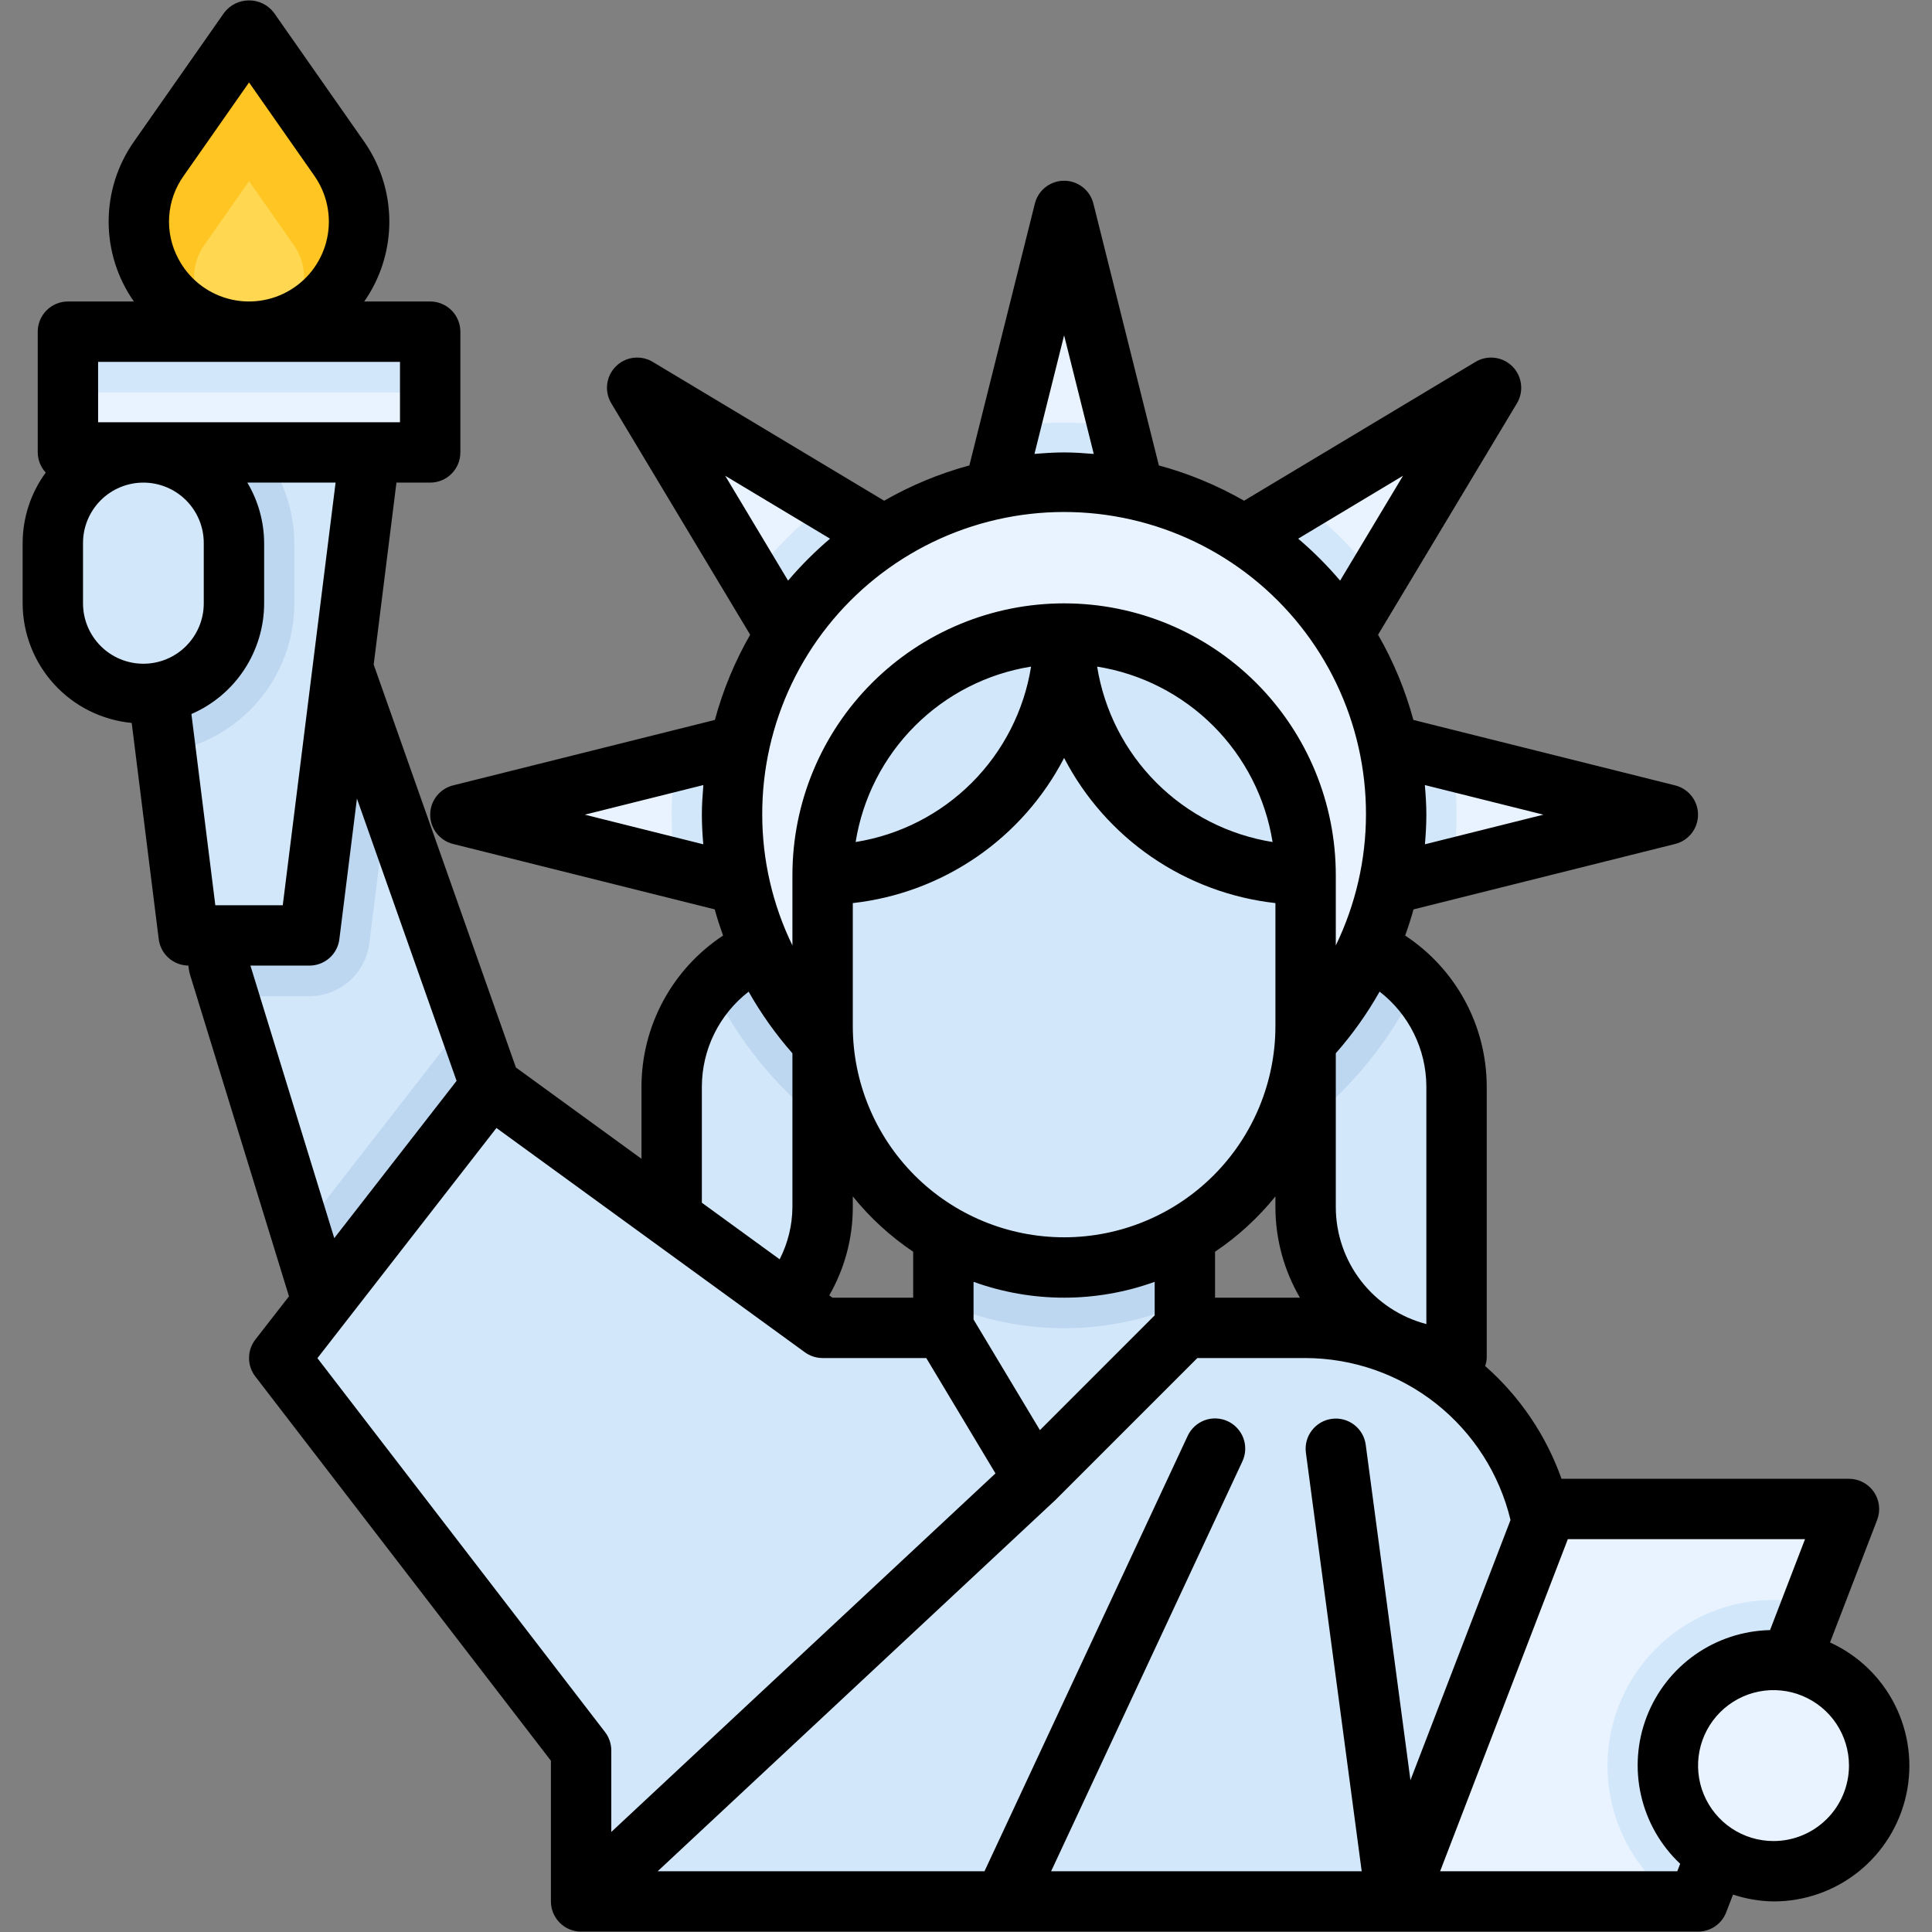
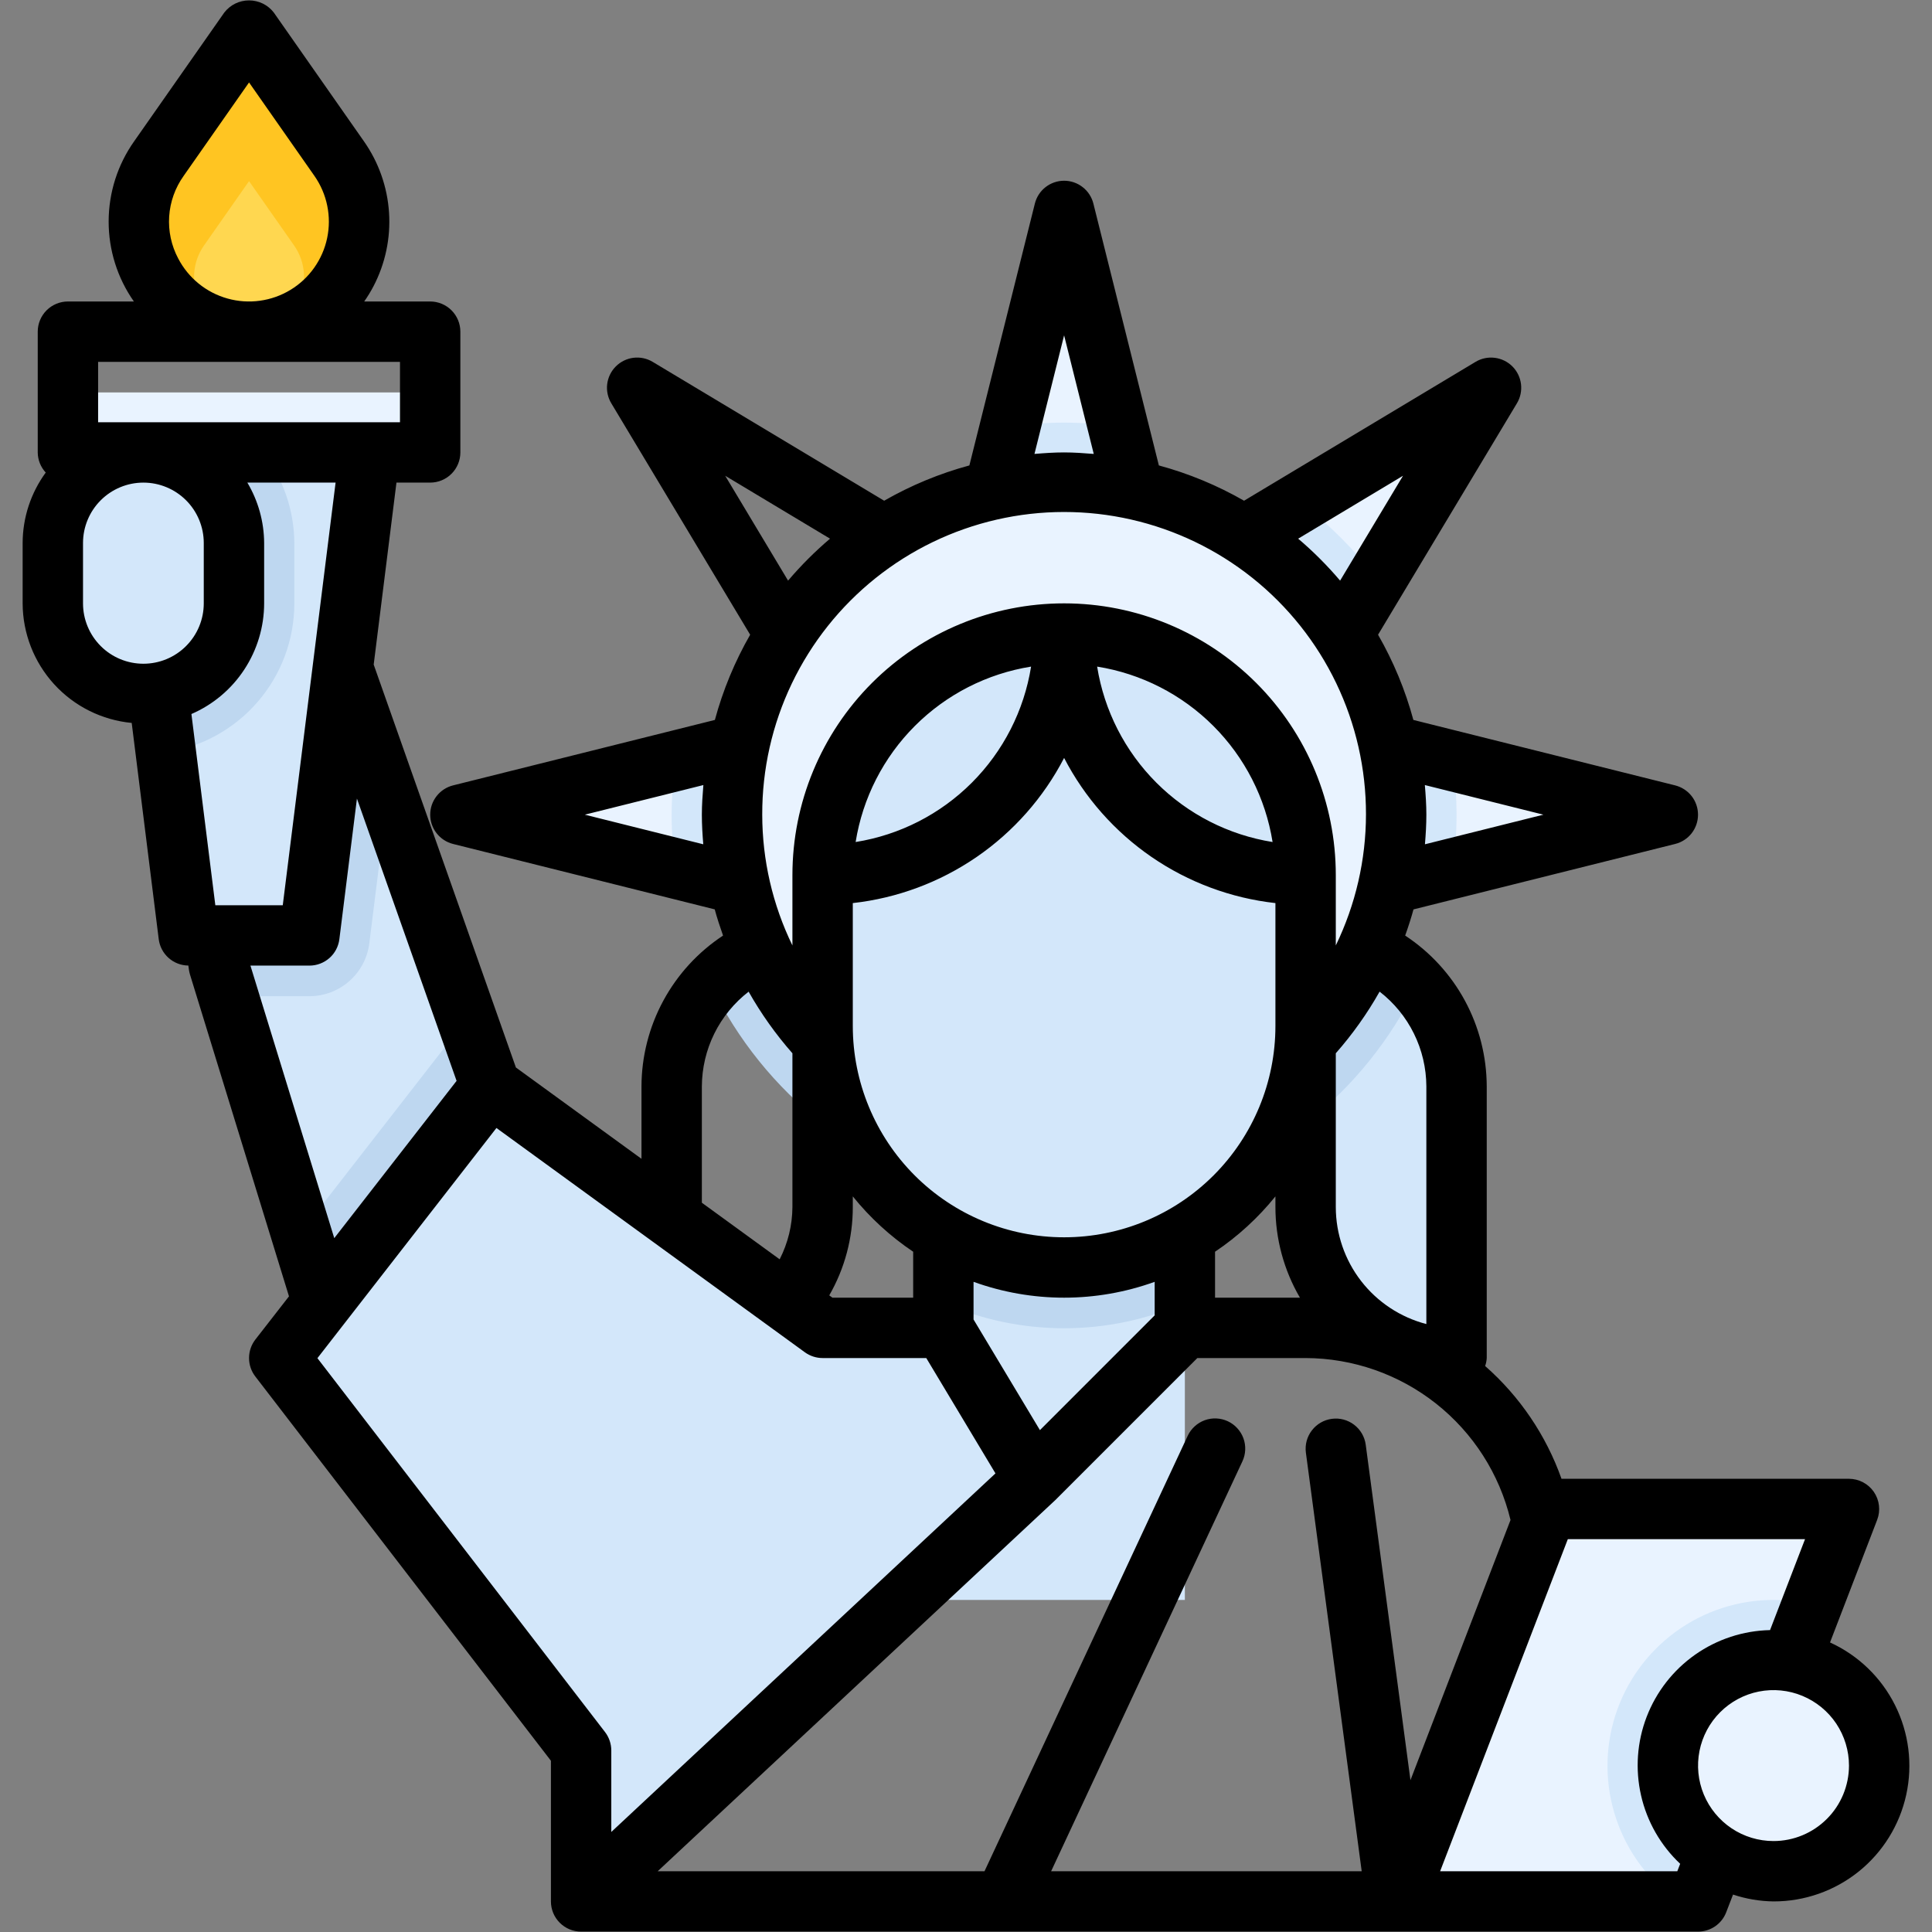
<svg xmlns="http://www.w3.org/2000/svg" width="64" height="64" viewBox="0 0 64 64" fill="none">
  <rect x="0" y="0" width="64" height="64" fill="#808080" stroke="none" />
  <g clip-path="url(#clip0_90_920)">
    <path d="M43.25 31C44.576 31 45.848 31.527 46.785 32.465C47.723 33.402 48.25 34.674 48.25 36V45C46.924 45 45.652 44.473 44.715 43.535C43.777 42.598 43.25 41.326 43.25 40V31Z" fill="#D3E7FA" />
-     <path d="M22.25 45V36C22.25 34.674 22.777 33.402 23.715 32.465C24.652 31.527 25.924 31 27.25 31V40C27.25 41.326 26.723 42.598 25.785 43.535C24.848 44.473 23.576 45 22.25 45Z" fill="#D3E7FA" />
    <path d="M10.25 19L6.25 25L7.25 32L11.25 45L16.25 36L10.25 19Z" fill="#D3E7FA" />
    <path d="M31.25 40H39.25V53H31.25V40Z" fill="#D3E7FA" />
    <path d="M8.25 1L5.264 5.265C4.882 5.812 4.657 6.452 4.613 7.117C4.57 7.783 4.71 8.447 5.017 9.039C5.325 9.63 5.789 10.125 6.359 10.471C6.929 10.817 7.583 11 8.25 11C8.917 11 9.571 10.817 10.141 10.471C10.711 10.125 11.175 9.63 11.483 9.039C11.791 8.447 11.93 7.783 11.887 7.117C11.843 6.452 11.618 5.812 11.236 5.265L8.25 1Z" fill="#FFC522" />
    <path d="M8.25 6L6.757 8.133C6.566 8.406 6.453 8.726 6.432 9.059C6.41 9.391 6.48 9.724 6.634 10.019C6.788 10.315 7.02 10.563 7.305 10.736C7.59 10.909 7.917 11 8.25 11C8.583 11 8.91 10.909 9.195 10.736C9.48 10.563 9.712 10.315 9.866 10.019C10.02 9.724 10.09 9.391 10.068 9.059C10.047 8.726 9.934 8.406 9.743 8.133L8.25 6Z" fill="#FFD750" />
-     <path d="M2.25 11H14.25V15H2.25V11Z" fill="#D3E7FA" />
    <path d="M2.25 13H14.25V15H2.25V13Z" fill="#E9F3FF" />
-     <path d="M43.25 44H39.25L34.25 49L19.25 63H51.25V52C51.25 49.878 50.407 47.843 48.907 46.343C47.407 44.843 45.372 44 43.25 44Z" fill="#D3E7FA" />
    <path d="M15.459 33.759L9.965 40.823L11.25 45L16.25 36L15.459 33.759Z" fill="#BED7F0" />
    <path d="M9.25 45L19.25 58V63L34.25 49L31.25 44H27.25L16.25 36L9.25 45Z" fill="#D3E7FA" />
    <path d="M55.25 27L43.25 24V30L55.25 27Z" fill="#E9F3FF" />
    <path d="M15.25 27L27.25 30V24L15.25 27Z" fill="#E9F3FF" />
    <path d="M35.25 7L32.25 19H38.25L35.25 7Z" fill="#E9F3FF" />
    <path d="M49.391 12.857L38.785 19.221L43.027 23.463L49.391 12.857Z" fill="#E9F3FF" />
-     <path d="M21.109 12.858L31.715 19.222L27.473 23.464L21.109 12.858Z" fill="#E9F3FF" />
    <path d="M43.25 30L48.113 28.784C48.296 27.602 48.296 26.398 48.113 25.216L43.25 24V30Z" fill="#D3E7FA" />
    <path d="M27.25 24L22.387 25.216C22.204 26.398 22.204 27.602 22.387 28.784L27.25 30V24Z" fill="#D3E7FA" />
    <path d="M38.25 19L37.034 14.137C35.852 13.954 34.648 13.954 33.466 14.137L32.25 19H38.25Z" fill="#D3E7FA" />
-     <path d="M43.028 23.464L45.604 19.171C44.881 18.218 44.031 17.368 43.078 16.645L38.785 19.221L43.028 23.464Z" fill="#D3E7FA" />
-     <path d="M31.713 19.221L27.42 16.645C26.467 17.368 25.617 18.218 24.895 19.171L27.47 23.464L31.713 19.221Z" fill="#D3E7FA" />
+     <path d="M43.028 23.464L45.604 19.171C44.881 18.218 44.031 17.368 43.078 16.645L43.028 23.464Z" fill="#D3E7FA" />
    <path d="M46.939 32.651C46.474 32.133 45.906 31.718 45.27 31.433C44.635 31.149 43.946 31.001 43.25 31V37.226C44.811 36.001 46.073 34.436 46.939 32.651Z" fill="#BED7F0" />
    <path d="M23.561 32.651C24.427 34.436 25.689 36.001 27.25 37.226V31C26.554 31.001 25.865 31.149 25.23 31.433C24.594 31.718 24.026 32.133 23.561 32.651Z" fill="#BED7F0" />
    <path d="M35.25 38C41.325 38 46.25 33.075 46.25 27C46.25 20.925 41.325 16 35.25 16C29.175 16 24.25 20.925 24.25 27C24.25 33.075 29.175 38 35.25 38Z" fill="#E9F3FF" />
    <path d="M31.25 43.159C32.511 43.714 33.873 44 35.25 44C36.627 44 37.989 43.714 39.25 43.159V40H31.25V43.159Z" fill="#BED7F0" />
    <path d="M43.25 29C43.25 24.582 39.668 21 35.25 21C30.832 21 27.25 24.582 27.25 29V34C27.25 38.418 30.832 42 35.25 42C39.668 42 43.25 38.418 43.25 34V29Z" fill="#D3E7FA" />
    <path d="M12.234 31.248L12.846 26.355L10.25 19L6.25 25L7.25 32L7.558 33H10.25C10.738 33 11.208 32.822 11.573 32.499C11.939 32.177 12.174 31.732 12.234 31.248Z" fill="#BED7F0" />
    <path d="M10.25 31L12.25 15H4.25L6.25 31H10.25Z" fill="#D3E7FA" />
    <path d="M5.491 24.925C6.672 24.75 7.752 24.156 8.534 23.252C9.315 22.349 9.747 21.195 9.75 20V18C9.746 16.915 9.386 15.861 8.724 15H4.25L5.491 24.925Z" fill="#BED7F0" />
    <path d="M7.75 18C7.75 16.343 6.407 15 4.75 15C3.093 15 1.75 16.343 1.75 18V20C1.75 21.657 3.093 23 4.75 23C6.407 23 7.75 21.657 7.75 20V18Z" fill="#D3E7FA" />
    <path d="M56.25 63H46.25L51.25 50H61.25L56.25 63Z" fill="#E9F3FF" />
    <path d="M58.75 53C57.581 52.999 56.441 53.371 55.498 54.062C54.554 54.754 53.856 55.728 53.504 56.843C53.153 57.959 53.166 59.157 53.543 60.265C53.919 61.372 54.639 62.33 55.598 63H56.25L60.035 53.158C59.615 53.055 59.183 53.002 58.75 53Z" fill="#D3E7FA" />
    <path d="M58.75 62C60.683 62 62.25 60.433 62.25 58.5C62.25 56.567 60.683 55 58.75 55C56.817 55 55.25 56.567 55.25 58.5C55.25 60.433 56.817 62 58.75 62Z" fill="#E9F3FF" />
    <path d="M60.622 54.408L62.184 50.346C62.242 50.195 62.262 50.031 62.243 49.87C62.224 49.709 62.166 49.555 62.074 49.421C61.982 49.288 61.859 49.178 61.716 49.103C61.572 49.027 61.412 48.987 61.25 48.987H51.727C51.216 47.547 50.345 46.26 49.197 45.251C49.227 45.166 49.245 45.077 49.25 44.987V35.987C49.247 34.996 48.999 34.021 48.528 33.15C48.056 32.278 47.376 31.537 46.548 30.992C46.65 30.706 46.744 30.418 46.824 30.125L55.492 27.957C55.709 27.903 55.901 27.778 56.038 27.603C56.175 27.427 56.249 27.21 56.249 26.988C56.249 26.765 56.175 26.548 56.038 26.372C55.901 26.197 55.709 26.072 55.492 26.017L46.82 23.849C46.553 22.862 46.16 21.913 45.65 21.026L50.25 13.36C50.365 13.169 50.412 12.944 50.385 12.723C50.358 12.502 50.258 12.296 50.1 12.138C49.942 11.98 49.736 11.88 49.515 11.853C49.293 11.825 49.069 11.873 48.878 11.988L41.211 16.587C40.324 16.078 39.376 15.685 38.389 15.418L36.22 6.745C36.166 6.528 36.041 6.336 35.865 6.199C35.69 6.062 35.473 5.987 35.25 5.987C35.027 5.987 34.811 6.062 34.635 6.199C34.459 6.336 34.335 6.528 34.281 6.745L32.112 15.418C31.125 15.685 30.176 16.078 29.289 16.587L21.622 11.988C21.431 11.873 21.207 11.825 20.985 11.852C20.764 11.879 20.558 11.98 20.4 12.138C20.242 12.295 20.142 12.502 20.114 12.723C20.087 12.944 20.135 13.169 20.25 13.36L24.85 21.026C24.341 21.913 23.948 22.862 23.681 23.849L15.008 26.017C14.792 26.071 14.6 26.196 14.463 26.372C14.325 26.548 14.251 26.764 14.251 26.987C14.251 27.21 14.325 27.427 14.463 27.602C14.6 27.778 14.792 27.903 15.008 27.957L23.676 30.124C23.756 30.418 23.851 30.706 23.952 30.992C23.125 31.537 22.445 32.278 21.973 33.15C21.501 34.022 21.253 34.996 21.25 35.987V38.387L17.09 35.362L12.379 22.015L13.133 15.987H14.25C14.515 15.987 14.77 15.882 14.957 15.694C15.145 15.507 15.25 15.252 15.25 14.987V10.987C15.25 10.722 15.145 10.468 14.957 10.28C14.77 10.093 14.515 9.987 14.25 9.987H12.065C12.177 9.827 12.279 9.66 12.37 9.487C12.764 8.734 12.943 7.887 12.887 7.039C12.831 6.191 12.543 5.375 12.055 4.68L9.069 0.414C8.972 0.289 8.848 0.188 8.706 0.118C8.564 0.049 8.408 0.013 8.25 0.013C8.092 0.013 7.936 0.049 7.794 0.118C7.652 0.188 7.528 0.289 7.431 0.414L4.445 4.679C3.896 5.455 3.601 6.381 3.599 7.332C3.597 8.282 3.889 9.21 4.435 9.987H2.25C1.985 9.987 1.73 10.093 1.543 10.28C1.355 10.468 1.25 10.722 1.25 10.987V14.987C1.252 15.235 1.347 15.473 1.515 15.654C1.02 16.331 0.752 17.148 0.75 17.987V19.987C0.753 20.978 1.125 21.933 1.792 22.665C2.46 23.397 3.376 23.854 4.363 23.948L5.258 31.111C5.288 31.351 5.404 31.572 5.585 31.733C5.765 31.893 5.998 31.983 6.239 31.985L6.259 32.128C6.267 32.18 6.279 32.231 6.293 32.281L9.573 42.943L8.46 44.373C8.324 44.548 8.25 44.763 8.25 44.985C8.249 45.206 8.322 45.422 8.457 45.597L18.25 58.327V62.987C18.25 63.252 18.355 63.507 18.543 63.694C18.73 63.882 18.984 63.987 19.25 63.987H56.25C56.452 63.987 56.649 63.926 56.816 63.812C56.983 63.697 57.111 63.535 57.183 63.346L57.409 62.76C57.841 62.904 58.294 62.981 58.75 62.987C59.776 62.989 60.773 62.639 61.573 61.996C62.373 61.353 62.928 60.455 63.147 59.452C63.366 58.45 63.235 57.402 62.775 56.484C62.316 55.566 61.556 54.834 60.622 54.408ZM50.038 50.352L46.723 58.971L45.241 47.855C45.205 47.593 45.067 47.356 44.856 47.196C44.646 47.036 44.38 46.965 44.118 47.001C43.856 47.035 43.619 47.173 43.458 47.383C43.296 47.592 43.225 47.857 43.259 48.12L45.108 61.987H34.82L41.156 48.41C41.212 48.291 41.243 48.162 41.249 48.031C41.255 47.9 41.235 47.769 41.19 47.645C41.145 47.522 41.076 47.409 40.987 47.312C40.899 47.215 40.792 47.136 40.673 47.081C40.554 47.025 40.425 46.994 40.294 46.988C40.163 46.982 40.032 47.002 39.908 47.047C39.785 47.092 39.671 47.161 39.575 47.25C39.478 47.338 39.399 47.445 39.344 47.564L32.613 61.987H21.787L34.957 49.694L39.664 44.987H43.25C44.819 44.992 46.341 45.524 47.571 46.496C48.802 47.469 49.671 48.827 50.038 50.352ZM25.25 26.987C25.246 25.483 25.581 23.997 26.231 22.64C26.881 21.284 27.829 20.091 29.004 19.151C30.178 18.212 31.55 17.549 33.017 17.213C34.483 16.877 36.006 16.876 37.473 17.211C38.94 17.545 40.312 18.206 41.488 19.144C42.664 20.083 43.613 21.274 44.264 22.631C44.915 23.986 45.252 25.472 45.25 26.977C45.248 28.481 44.906 29.965 44.25 31.319V28.987C44.25 26.6 43.302 24.311 41.614 22.623C39.926 20.936 37.637 19.987 35.25 19.987C32.863 19.987 30.574 20.936 28.886 22.623C27.198 24.311 26.25 26.6 26.25 28.987V31.319C25.593 29.97 25.251 28.488 25.25 26.987ZM28.25 33.987V29.916C29.722 29.752 31.131 29.227 32.352 28.389C33.573 27.55 34.568 26.423 35.25 25.108C35.932 26.423 36.927 27.55 38.148 28.389C39.369 29.227 40.778 29.752 42.25 29.916V33.987C42.25 35.844 41.513 37.624 40.2 38.937C38.887 40.25 37.106 40.987 35.25 40.987C33.394 40.987 31.613 40.25 30.3 38.937C28.988 37.624 28.25 35.844 28.25 33.987ZM28.344 27.893C28.577 26.436 29.265 25.089 30.308 24.046C31.352 23.002 32.698 22.315 34.156 22.082C33.923 23.539 33.235 24.886 32.192 25.929C31.148 26.973 29.802 27.66 28.344 27.893ZM36.344 22.082C37.802 22.315 39.148 23.002 40.192 24.046C41.235 25.089 41.923 26.436 42.156 27.893C40.698 27.66 39.352 26.973 38.308 25.929C37.265 24.886 36.577 23.539 36.344 22.082ZM40.25 41.465C41.005 40.958 41.679 40.34 42.25 39.632V39.987C42.25 41.041 42.531 42.077 43.062 42.987H40.25V41.465ZM28.25 39.632C28.821 40.34 29.495 40.958 30.25 41.465V42.987H27.575L27.47 42.911C27.982 42.022 28.251 41.013 28.25 39.987V39.632ZM32.25 42.462C34.189 43.162 36.311 43.162 38.25 42.462V43.573L34.449 47.375L32.25 43.71V42.462ZM47.25 35.987V43.861C46.392 43.638 45.632 43.137 45.089 42.436C44.546 41.735 44.251 40.874 44.25 39.987V34.891C44.803 34.262 45.29 33.578 45.701 32.849C46.181 33.22 46.57 33.695 46.838 34.239C47.107 34.783 47.247 35.381 47.25 35.987ZM51.127 26.987L47.203 27.968C47.23 27.643 47.25 27.317 47.25 26.987C47.25 26.656 47.227 26.33 47.2 26.006L51.127 26.987ZM46.477 15.76L44.393 19.234C43.968 18.734 43.504 18.269 43.004 17.844L46.477 15.76ZM35.25 11.109L36.232 15.037C35.907 15.011 35.582 14.987 35.25 14.987C34.918 14.987 34.593 15.01 34.268 15.037L35.25 11.109ZM24.023 15.76L27.496 17.844C26.996 18.269 26.531 18.734 26.106 19.234L24.023 15.76ZM19.373 26.987L23.3 26.006C23.274 26.33 23.25 26.656 23.25 26.987C23.25 27.317 23.27 27.643 23.297 27.968L19.373 26.987ZM23.25 35.987C23.253 35.381 23.394 34.783 23.662 34.24C23.931 33.696 24.32 33.221 24.799 32.85C25.211 33.579 25.697 34.263 26.25 34.891V39.987C26.246 40.589 26.101 41.181 25.827 41.716L23.25 39.842V35.987ZM15.125 35.805L11.073 41.015L8.296 31.987H10.25C10.494 31.987 10.729 31.898 10.912 31.737C11.095 31.576 11.212 31.353 11.242 31.111L11.824 26.454L15.125 35.805ZM9.367 29.987H7.133L6.341 23.653C7.056 23.343 7.665 22.831 8.092 22.18C8.52 21.528 8.749 20.767 8.75 19.987V17.987C8.746 17.283 8.554 16.593 8.194 15.987H11.117L9.367 29.987ZM5.904 8.564C5.676 8.136 5.572 7.653 5.604 7.169C5.636 6.686 5.802 6.221 6.084 5.826L8.25 2.731L10.416 5.827C10.623 6.123 10.768 6.459 10.84 6.813C10.913 7.168 10.912 7.533 10.837 7.887C10.763 8.241 10.616 8.576 10.407 8.871C10.198 9.167 9.93 9.416 9.621 9.603C9.312 9.791 8.967 9.913 8.609 9.962C8.251 10.012 7.886 9.987 7.537 9.889C7.189 9.792 6.864 9.624 6.583 9.396C6.303 9.168 6.071 8.885 5.904 8.564ZM3.25 11.987H13.25V13.987H3.25V11.987ZM2.75 19.987V17.987C2.75 17.457 2.961 16.948 3.336 16.573C3.711 16.198 4.22 15.987 4.75 15.987C5.28 15.987 5.789 16.198 6.164 16.573C6.539 16.948 6.75 17.457 6.75 17.987V19.987C6.75 20.518 6.539 21.026 6.164 21.401C5.789 21.777 5.28 21.987 4.75 21.987C4.22 21.987 3.711 21.777 3.336 21.401C2.961 21.026 2.75 20.518 2.75 19.987ZM10.515 44.991L16.445 37.366L26.662 44.796C26.833 44.92 27.039 44.987 27.25 44.987H30.684L32.976 48.808L20.25 60.686V57.987C20.25 57.767 20.177 57.552 20.043 57.377L10.515 44.991ZM55.563 61.987H47.706L51.936 50.987H59.794L58.635 53.999C57.746 54.018 56.883 54.301 56.155 54.812C55.427 55.324 54.868 56.04 54.548 56.871C54.229 57.701 54.164 58.607 54.362 59.475C54.559 60.342 55.01 61.131 55.658 61.741L55.563 61.987ZM58.75 60.987C58.256 60.987 57.772 60.841 57.361 60.566C56.95 60.291 56.63 59.901 56.44 59.444C56.251 58.987 56.202 58.485 56.298 58C56.395 57.515 56.633 57.069 56.982 56.72C57.332 56.37 57.777 56.132 58.262 56.035C58.747 55.939 59.25 55.988 59.707 56.178C60.163 56.367 60.554 56.687 60.829 57.098C61.103 57.51 61.25 57.993 61.25 58.487C61.249 59.15 60.986 59.786 60.517 60.254C60.048 60.723 59.413 60.987 58.75 60.987Z" fill="black" />
  </g>
  <defs>
    <clipPath id="clip0_90_920">
      <rect width="64" height="64" fill="white" />
    </clipPath>
  </defs>
</svg>